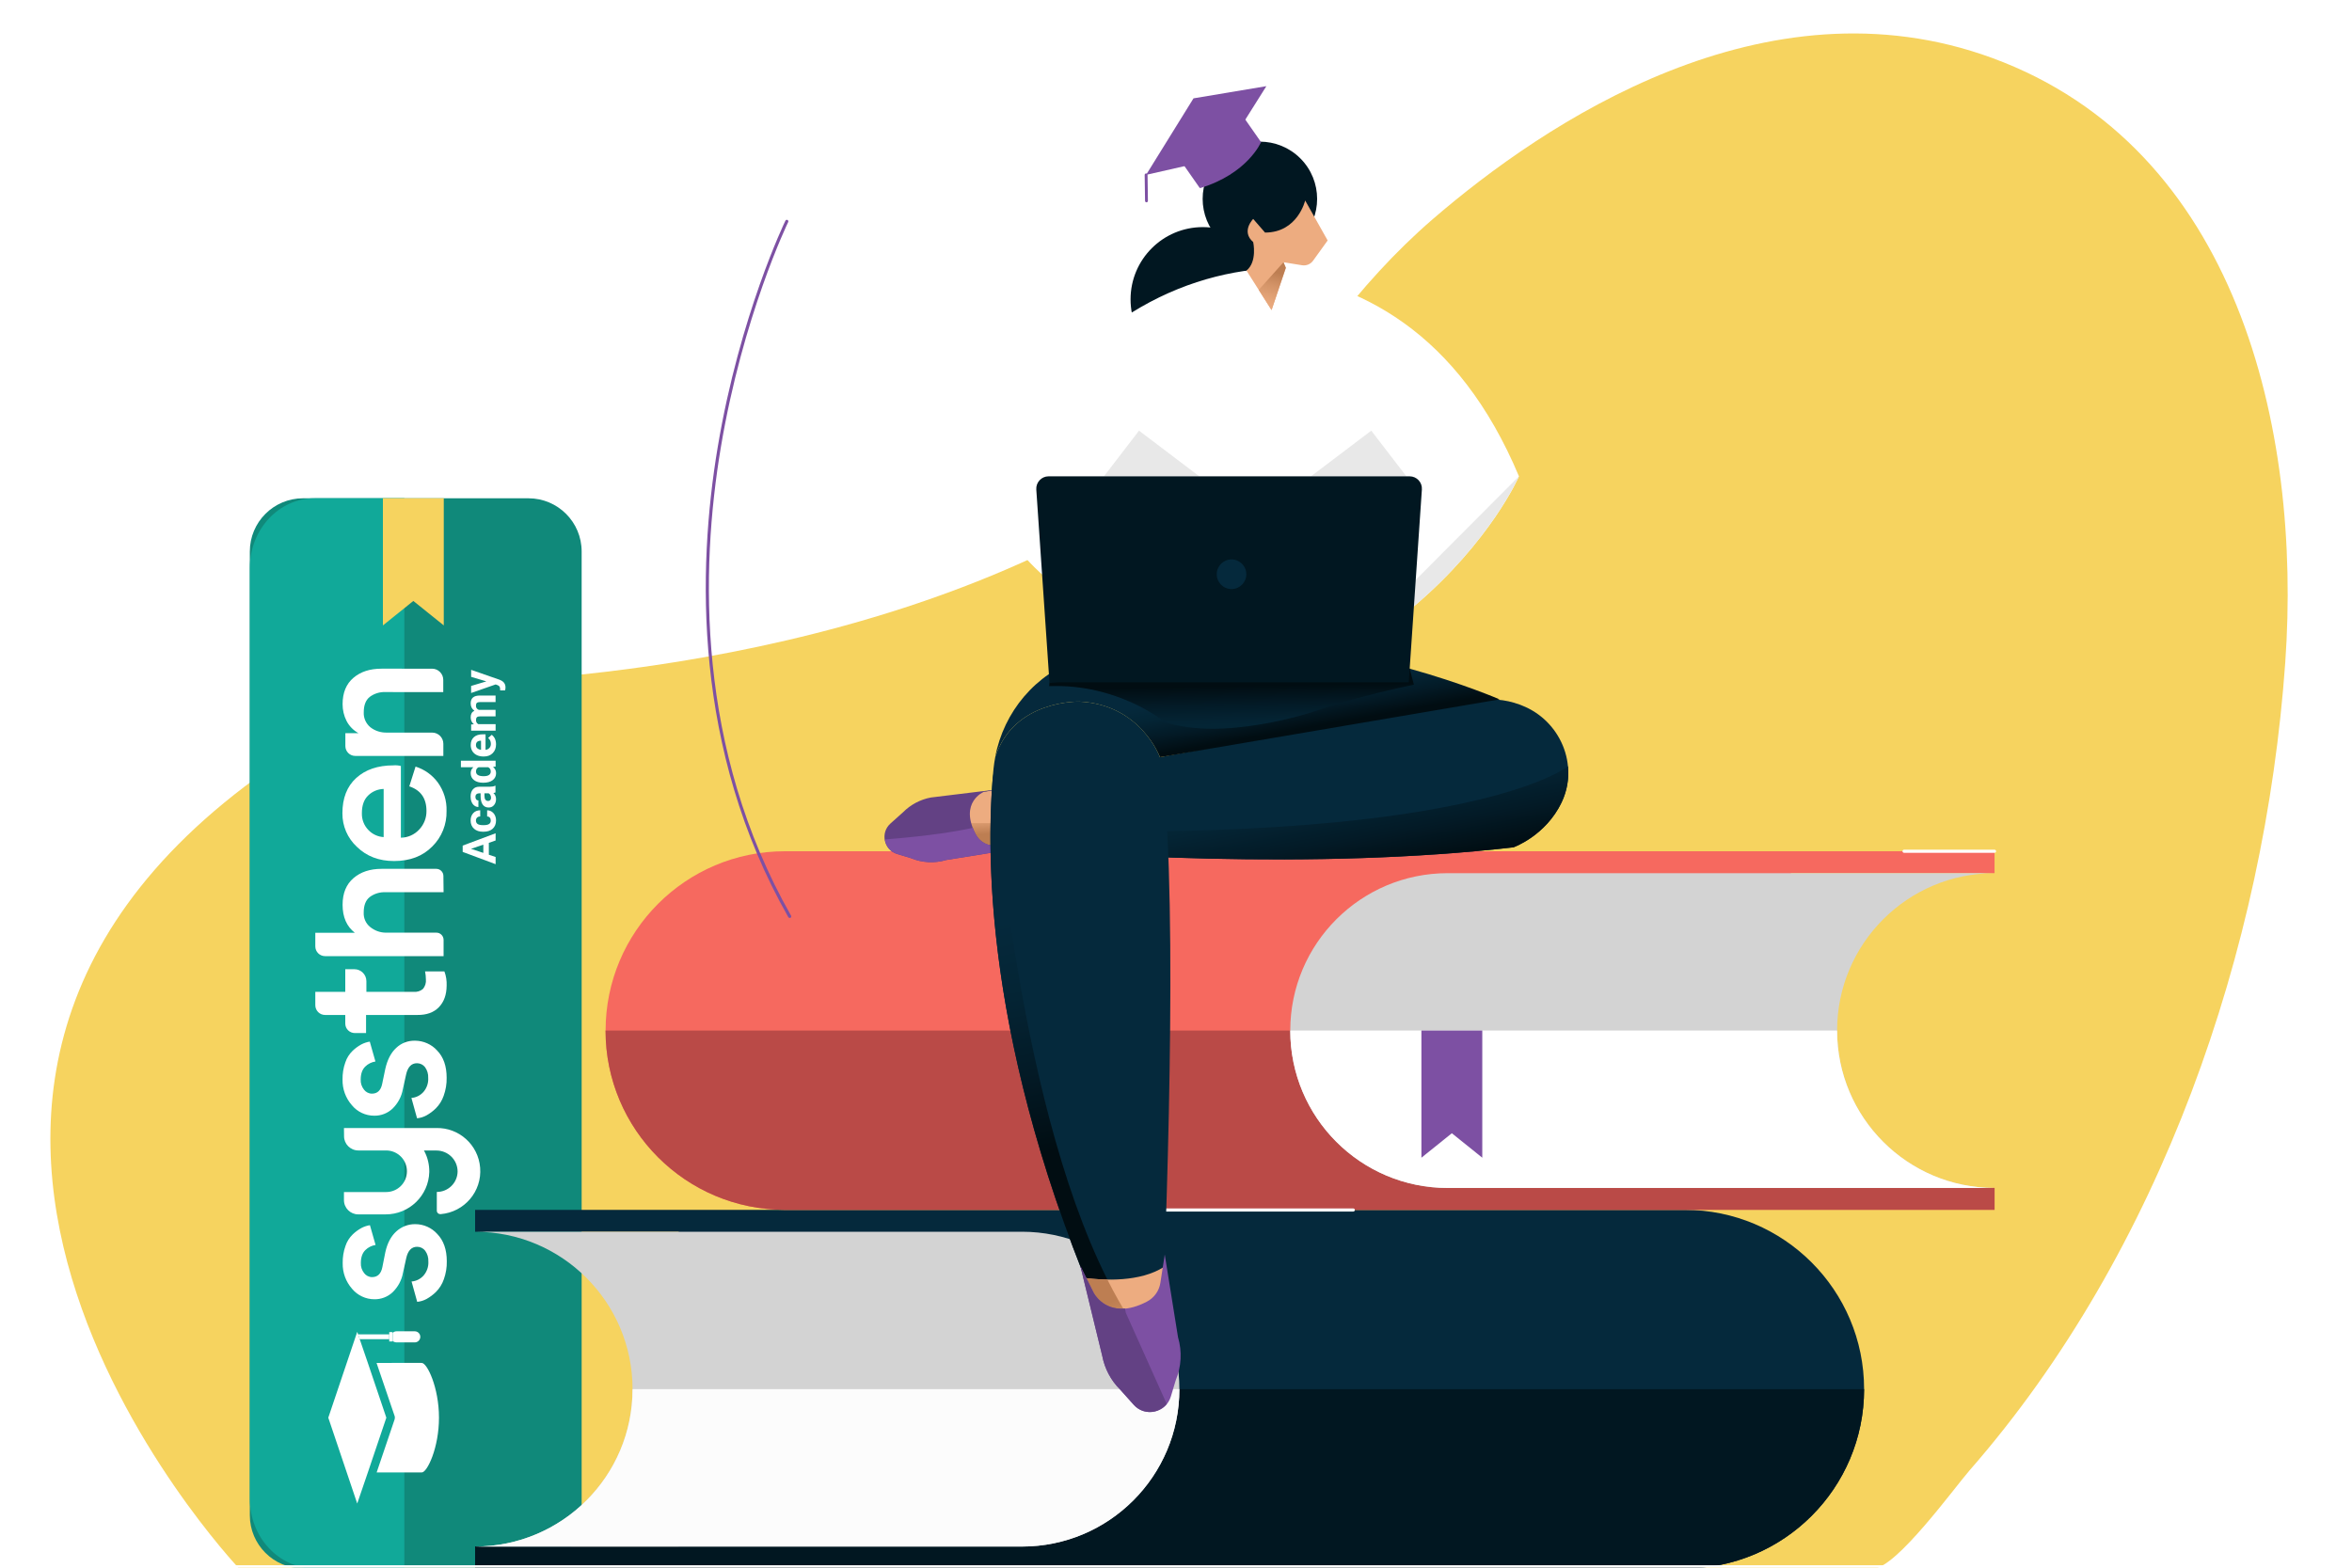
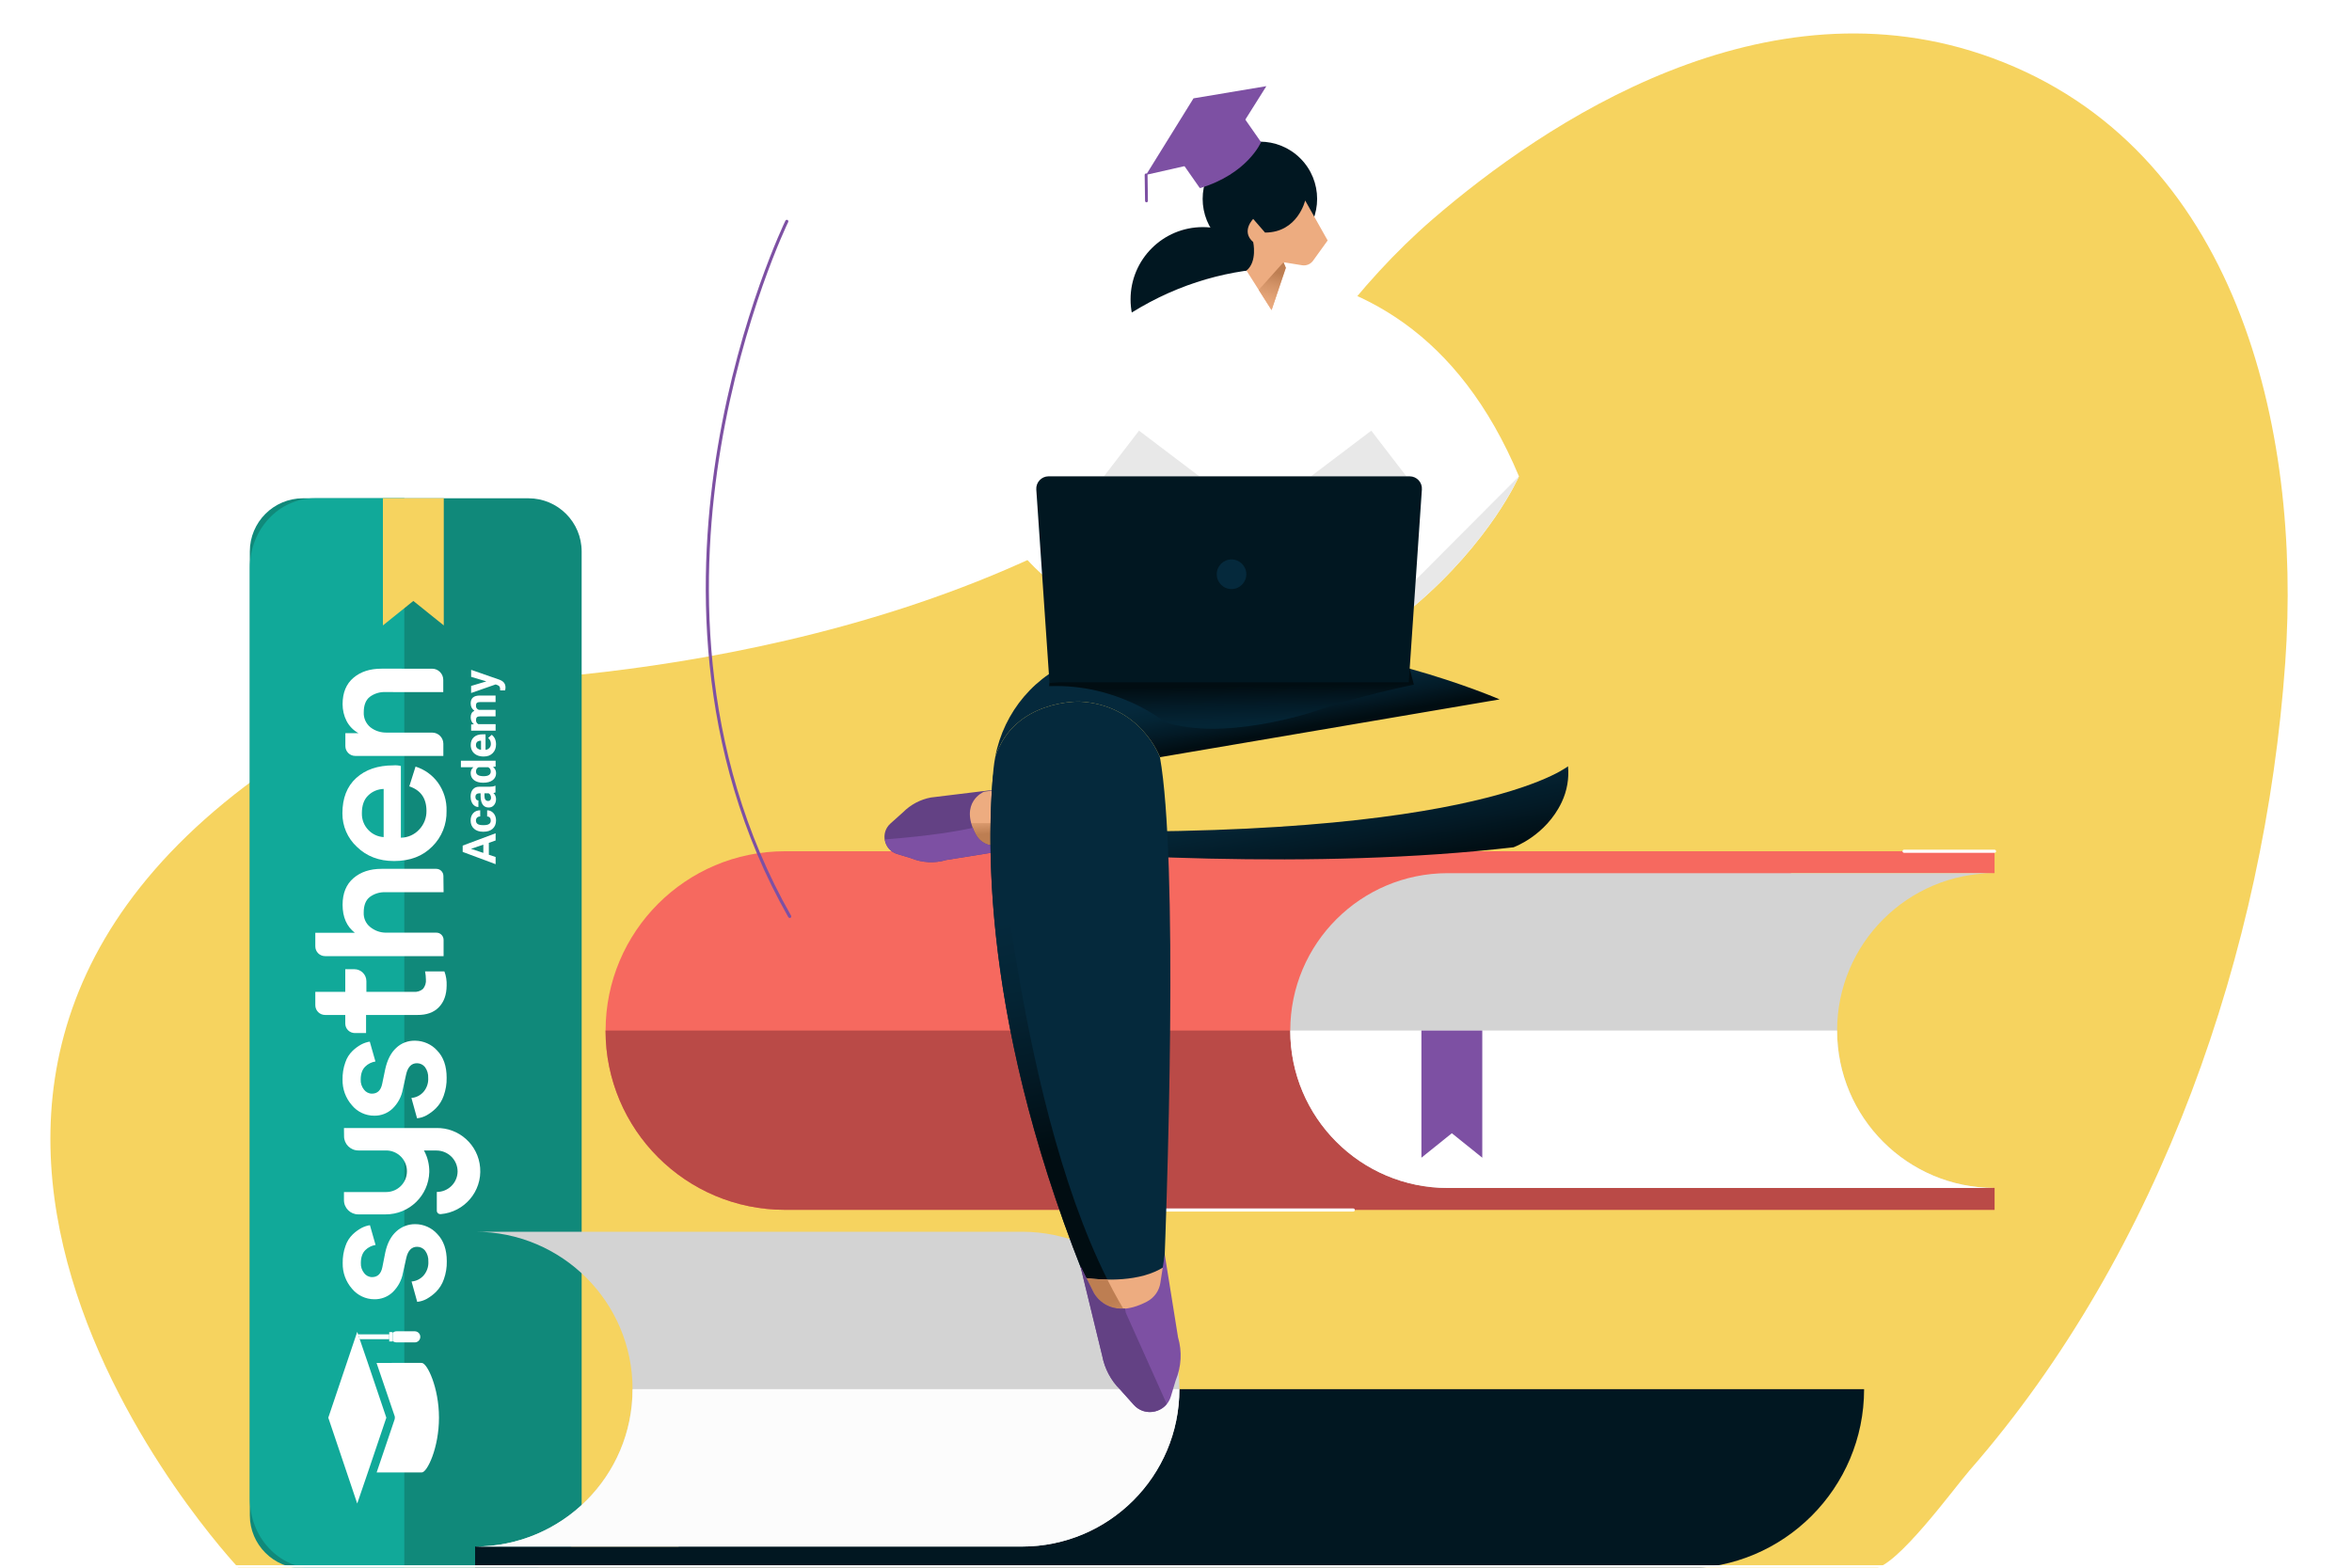
<svg xmlns="http://www.w3.org/2000/svg" version="1.1" id="Layer_1" x="0px" y="0px" viewBox="0 0 500 333.34" style="enable-background:new 0 0 500 333.34;" xml:space="preserve">
  <style type="text/css"> .st0{fill:#F6D35F;} .st1{fill:#10897A;} .st2{fill:#05293C;} .st3{fill:#011721;} .st4{fill:#D3D3D3;} .st5{fill:#FCFCFC;} .st6{fill:#F6695F;} .st7{fill:#BA4A47;} .st8{fill:#FFFFFF;} .st9{fill:#7D50A3;} .st10{fill:#11A999;} .st11{fill:#E8E8E8;} .st12{fill:url(#SVGID_1_);} .st13{fill:#EDAC80;} .st14{filter:url(#Adobe_OpacityMaskFilter);} .st15{filter:url(#Adobe_OpacityMaskFilter_00000098939762395357000740000016793132991514064045_);} .st16{mask:url(#SVGID_00000095311398039889873530000004464973134722810763_);fill:url(#SVGID_00000018915612172577959250000018115265113560509062_);} .st17{fill:url(#SVGID_00000152955809177767928540000002338147488420048535_);} .st18{fill:url(#SVGID_00000065764640367622562540000011104401412758517644_);} .st19{fill:url(#SVGID_00000109739583163793210500000017788109223660599449_);} .st20{fill:url(#SVGID_00000128484043334896795810000013071934733135777170_);} .st21{fill:#634184;} .st22{fill:url(#SVGID_00000044152787526485575680000010823251186296900271_);} .st23{fill:url(#SVGID_00000130609552227489342790000004794611628838524306_);} .st24{enable-background:new ;} </style>
  <g>
    <g>
      <g>
        <path class="st0" d="M50.81,333.49c0,0-100.18-105.79,16.15-176.38c12.12-7.36,25.92-11.5,40.08-12.33 c38.4-2.25,129.47-14.08,175.91-74.85c6.46-8.45,13.58-16.39,21.64-23.34c23.74-20.48,70.58-51.99,118.93-34.26 c52.02,19.08,65.82,78.64,62.29,128.54c-4.33,61.08-26.49,125.29-67.09,171.75c-3.19,3.66-15.67,20.86-20.42,20.86 C398.27,333.49,50.81,333.49,50.81,333.49z" />
      </g>
    </g>
  </g>
  <g>
    <path class="st1" d="M64.42,333.49h47.92c6.25,0,11.31-5.06,11.31-11.31V117.26c0-6.25-5.06-11.31-11.31-11.31H64.42 c-6.25,0-11.31,5.06-11.31,11.31v204.93C53.11,328.43,58.17,333.49,64.42,333.49z" />
  </g>
  <g>
    <g>
-       <path class="st2" d="M144.28,328.84V261.9H101v-4.65h257.16c21.05,0,38.12,17.07,38.12,38.12l0,0c0,21.05-17.07,38.12-38.12,38.12 H101v-4.65H144.28z" />
-     </g>
+       </g>
    <g>
      <path class="st3" d="M144.28,328.84v-33.47h252l0,0c0,21.05-17.07,38.12-38.12,38.12H101v-4.65H144.28z" />
    </g>
    <g>
      <path class="st4" d="M101,261.9h116.25c18.48,0,33.47,14.98,33.47,33.47l0,0c0,18.48-14.98,33.47-33.47,33.47H101 c18.48,0,33.47-14.98,33.47-33.47l0,0C134.47,276.89,119.48,261.9,101,261.9z" />
    </g>
    <g>
      <path class="st5" d="M217.25,328.84H101c18.48,0,33.47-14.98,33.47-33.47l0,0h116.25l0,0 C250.72,313.86,235.73,328.84,217.25,328.84z" />
    </g>
  </g>
  <path class="st6" d="M380.73,252.59v-66.94h43.28V181H166.86c-21.05,0-38.12,17.07-38.12,38.12l0,0c0,21.05,17.07,38.12,38.12,38.12 h257.16v-4.65H380.73z" />
  <g>
    <path class="st7" d="M380.73,252.59v-33.47h-252l0,0c0,21.05,17.07,38.12,38.12,38.12h257.16v-4.65H380.73z" />
  </g>
  <g>
    <path class="st4" d="M424.01,185.66H307.76c-18.48,0-33.47,14.98-33.47,33.47l0,0c0,18.48,14.98,33.47,33.47,33.47h116.25 c-18.48,0-33.47-14.98-33.47-33.47l0,0C390.54,200.64,405.53,185.66,424.01,185.66z" />
  </g>
  <g>
    <path class="st8" d="M307.76,252.59h116.25c-18.48,0-33.47-14.98-33.47-33.47l0,0H274.29l0,0 C274.29,237.61,289.28,252.59,307.76,252.59z" />
  </g>
  <g>
    <polygon class="st9" points="315.11,246.16 308.64,240.96 302.17,246.16 302.17,219.12 315.11,219.12 " />
  </g>
  <g>
    <path class="st10" d="M85.95,105.94H66.9c-7.62,0-13.79,6.63-13.79,14.81v197.93c0,8.18,6.17,14.81,13.79,14.81h19.05V105.94z" />
  </g>
  <g>
    <polygon class="st0" points="94.34,132.98 87.87,127.78 81.4,132.98 81.4,105.94 94.34,105.94 " />
  </g>
  <g>
    <g>
      <g>
        <g>
          <path class="st8" d="M497.13,333.49h-458c-0.19,0-0.34-0.15-0.34-0.34c0-0.19,0.15-0.34,0.34-0.34h458 c0.18,0,0.34,0.15,0.34,0.34C497.47,333.34,497.32,333.49,497.13,333.49z" />
        </g>
      </g>
    </g>
  </g>
  <g>
    <path class="st8" d="M287.69,257.61h-50.97c-0.18,0-0.33-0.15-0.33-0.33c0-0.18,0.15-0.33,0.33-0.33h50.97 c0.18,0,0.33,0.15,0.33,0.33C288.02,257.46,287.87,257.61,287.69,257.61z" />
  </g>
  <g>
    <path class="st8" d="M424.01,181.33h-19.24c-0.18,0-0.33-0.15-0.33-0.33c0-0.18,0.15-0.33,0.33-0.33h19.24 c0.18,0,0.33,0.15,0.33,0.33C424.34,181.18,424.19,181.33,424.01,181.33z" />
  </g>
  <g>
    <path class="st9" d="M167.87,195.18c-0.11,0-0.22-0.06-0.28-0.16c-20.26-35.64-19.35-74.01-15.02-99.92 c4.69-28.07,14.3-47.98,14.4-48.18c0.08-0.16,0.28-0.23,0.44-0.15c0.16,0.08,0.23,0.27,0.15,0.44c-0.1,0.2-9.67,20.04-14.34,48.02 c-4.31,25.8-5.22,64.01,14.95,99.47c0.09,0.16,0.03,0.36-0.12,0.45C167.98,195.17,167.93,195.18,167.87,195.18z" />
  </g>
  <g>
    <g>
      <circle class="st3" cx="255.7" cy="63.65" r="15.36" />
      <path class="st8" d="M267.8,57.36l0-0.15c-0.23,0.02-0.46,0.05-0.68,0.08c-0.23-0.02-0.46-0.05-0.68-0.08l0,0.15 c-21.37,2.48-43.63,16.46-56.51,47.15c0,0,3.05,13.38,18.73,22.9c7.92,4.81,23.77-1.97,37.49-9.83 c13.78,7.85,27.38,17.34,34.44,11.34c16.37-13.9,22.32-27.64,22.32-27.64C310.01,70.58,289.16,59.84,267.8,57.36z" />
      <path class="st11" d="M294.54,130.79c2.32,0.09,4.36-0.44,6.03-1.86c16.37-13.9,22.32-27.64,22.32-27.64l-28.7,28.8L294.54,130.79 z" />
      <ellipse transform="matrix(0.707 -0.707 0.707 0.707 48.572 201.792)" class="st3" cx="267.87" cy="42.26" rx="12.17" ry="12.17" />
-       <path class="st2" d="M201.66,179.32c29.35,2.71,78.25,5.68,120.07,0.85c0,0,6.86-2.43,10.25-9.59c3.75-7.91-0.28-17.38-8.43-20.57 c-0.18-0.07-0.36-0.14-0.54-0.21c-3.02-1.12-6.28-1.36-9.46-0.82c-15.74,2.7-75.05,12.98-112.46,21.09 C195.87,171.21,196.33,178.82,201.66,179.32z" />
      <linearGradient id="SVGID_1_" gradientUnits="userSpaceOnUse" x1="263.704" y1="146.485" x2="265.57" y2="156.938">
        <stop offset="0" style="stop-color:#05293C" />
        <stop offset="0.291" style="stop-color:#042535" />
        <stop offset="0.329" style="stop-color:#042434" />
        <stop offset="0.656" style="stop-color:#031A26" />
        <stop offset="1" style="stop-color:#010D12" />
      </linearGradient>
      <path class="st12" d="M229.51,149.18c13,0.64,17.08,11.82,17.08,11.82l72.21-12.29c0,0-31.24-13.58-60.29-11.84 c0,0-15.42-1.46-29,3.18c-9.36,3.2-16.13,11.29-17.94,20.9C215.57,148.71,229.51,149.18,229.51,149.18z" />
      <path class="st13" d="M273.35,56.94l-0.5-1.18l3.96,0.64c0.9,0.14,1.8-0.23,2.33-0.97l3.1-4.3l-4.78-8.5c0,0-1.58,6.82-8.53,6.82 l-2.52-2.9c0,0-2.65,2.65,0,4.92c0,0,0.92,4.17-1.43,6.06l5.33,8.4L273.35,56.94z" />
      <defs>
        <filter id="Adobe_OpacityMaskFilter" filterUnits="userSpaceOnUse" x="223.04" y="142.17" width="77.53" height="12.78">
          <feFlood style="flood-color:white;flood-opacity:1" result="back" />
          <feBlend in="SourceGraphic" in2="back" mode="normal" />
        </filter>
      </defs>
      <mask maskUnits="userSpaceOnUse" x="223.04" y="142.17" width="77.53" height="12.78" id="SVGID_00000178165655099157743140000006513230786484307358_">
        <g class="st14">
          <defs>
            <filter id="Adobe_OpacityMaskFilter_00000047748457516888439370000011554460113734378678_" filterUnits="userSpaceOnUse" x="223.04" y="142.17" width="77.53" height="12.78">
              <feFlood style="flood-color:white;flood-opacity:1" result="back" />
              <feBlend in="SourceGraphic" in2="back" mode="normal" />
            </filter>
          </defs>
          <mask maskUnits="userSpaceOnUse" x="223.04" y="142.17" width="77.53" height="12.78" id="SVGID_00000178165655099157743140000006513230786484307358_">
            <g style="filter:url(#Adobe_OpacityMaskFilter_00000047748457516888439370000011554460113734378678_);"> </g>
          </mask>
          <linearGradient id="SVGID_00000093867579888089659830000015023752833520482178_" gradientUnits="userSpaceOnUse" x1="262.089" y1="161.8" x2="261.809" y2="145.84">
            <stop offset="0" style="stop-color:#000000" />
            <stop offset="0.53" style="stop-color:#000000" />
            <stop offset="0.574" style="stop-color:#0E0E0E" />
            <stop offset="0.656" style="stop-color:#343434" />
            <stop offset="0.77" style="stop-color:#717171" />
            <stop offset="0.908" style="stop-color:#C4C4C4" />
            <stop offset="1" style="stop-color:#FFFFFF" />
          </linearGradient>
          <path style="mask:url(#SVGID_00000178165655099157743140000006513230786484307358_);fill:url(#SVGID_00000093867579888089659830000015023752833520482178_);" d=" M299.68,142.17l0.89,3.41c0,0-12.48,2.55-20.97,5.63c0,0-19.6,6.63-32.11,2.24c0,0-9.8-8.12-24.45-7.56l0.06-0.81L299.68,142.17 z" />
        </g>
      </mask>
      <linearGradient id="SVGID_00000077303607763537257720000018313524941682206647_" gradientUnits="userSpaceOnUse" x1="262.089" y1="161.8" x2="261.809" y2="145.84">
        <stop offset="0" style="stop-color:#05293C" />
        <stop offset="0.47" style="stop-color:#042535" />
        <stop offset="0.53" style="stop-color:#042434" />
        <stop offset="0.759" style="stop-color:#031A26" />
        <stop offset="1" style="stop-color:#010D12" />
      </linearGradient>
      <path style="fill:url(#SVGID_00000077303607763537257720000018313524941682206647_);" d="M299.68,142.17l0.89,3.41 c0,0-12.48,2.55-20.97,5.63c0,0-19.6,6.63-32.11,2.24c0,0-9.8-8.12-24.45-7.56l0.06-0.81L299.68,142.17z" />
      <linearGradient id="SVGID_00000065041630930836595640000007599249745356445336_" gradientUnits="userSpaceOnUse" x1="265.091" y1="167.506" x2="269.322" y2="189.907">
        <stop offset="0" style="stop-color:#05293C" />
        <stop offset="0.291" style="stop-color:#042535" />
        <stop offset="0.329" style="stop-color:#042434" />
        <stop offset="0.656" style="stop-color:#031A26" />
        <stop offset="1" style="stop-color:#010D12" />
      </linearGradient>
      <path style="fill:url(#SVGID_00000065041630930836595640000007599249745356445336_);" d="M331.99,170.58 c1.17-2.48,1.59-5.11,1.35-7.65c-1.39,1.07-25.56,18.2-135.78,12.87c0.42,1.77,1.81,3.3,4.11,3.51 c29.35,2.71,78.25,5.68,120.07,0.85C321.74,180.17,328.59,177.73,331.99,170.58z" />
      <polygon class="st11" points="234.68,101.28 242.14,91.57 254.96,101.28 " />
      <polygon class="st11" points="298.98,101.28 291.51,91.57 278.69,101.28 " />
      <path class="st3" d="M299.48,145.08H223.1l-2.8-41c-0.1-1.51,1.1-2.8,2.61-2.8h76.75c1.52,0,2.72,1.28,2.61,2.8L299.48,145.08z" />
      <path class="st13" d="M215.71,167.01c-5.12,1.04-10.03,2.07-14.61,3.06c-5.24,1.14-4.77,8.75,0.56,9.24 c4.79,0.44,10.11,0.89,15.83,1.31L215.71,167.01z" />
      <linearGradient id="SVGID_00000183225063444297993750000015528157790806468491_" gradientUnits="userSpaceOnUse" x1="207.062" y1="172.053" x2="207.436" y2="177.466">
        <stop offset="0" style="stop-color:#EDAC80" />
        <stop offset="0.27" style="stop-color:#E6A67A" />
        <stop offset="0.654" style="stop-color:#D49468" />
        <stop offset="1" style="stop-color:#BD7E52" />
      </linearGradient>
      <path style="fill:url(#SVGID_00000183225063444297993750000015528157790806468491_);" d="M201.66,179.32 c4.79,0.44,10.11,0.89,15.83,1.31l-0.73-5.61h-19.33C197.59,177.09,199.03,179.07,201.66,179.32z" />
      <path class="st2" d="M264.95,122.1c0,1.74-1.41,3.15-3.15,3.15c-1.74,0-3.14-1.41-3.14-3.15c0-1.74,1.41-3.15,3.14-3.15 C263.54,118.95,264.95,120.36,264.95,122.1z" />
      <linearGradient id="SVGID_00000028288544218148020210000010204403001174469253_" gradientUnits="userSpaceOnUse" x1="268.563" y1="66.026" x2="270.896" y2="57.782">
        <stop offset="0" style="stop-color:#EDAC80" />
        <stop offset="0.27" style="stop-color:#E6A67A" />
        <stop offset="0.654" style="stop-color:#D49468" />
        <stop offset="1" style="stop-color:#BD7E52" />
      </linearGradient>
      <polygon style="fill:url(#SVGID_00000028288544218148020210000010204403001174469253_);" points="272.85,55.76 267.59,61.64 270.32,65.93 273.35,56.94 " />
      <path class="st21" d="M209.13,168.37c0,0-5.28,2.2-1.71,9.02c0.66,1.26,1.88,2.15,3.29,2.37l4.97,0.77l-14.51,2.33 c-2.49,0.74-5.16,0.6-7.56-0.4l-2.86-0.86c-2.86-0.86-3.67-4.51-1.45-6.5l2.67-2.39c1.61-1.62,3.67-2.72,5.92-3.14l15.88-1.94 L209.13,168.37z" />
      <path class="st9" d="M190.75,181.59l2.86,0.86c2.4,1,5.07,1.14,7.56,0.4l14.51-2.33l-4.97-0.77c-1.41-0.22-2.63-1.1-3.29-2.37 c-0.25-0.48-0.45-0.92-0.61-1.36c-2.84,0.64-8.66,1.68-18.71,2.47C188.31,179.88,189.22,181.14,190.75,181.59z" />
      <path class="st2" d="M229.51,149.18c0,0-13.94-0.47-17.93,11.77c-0.15,0.82-0.29,1.65-0.37,2.49 c-1.88,19.55-1.52,63.24,25.76,123.08c2.25,4.94,9.63,3.54,9.89-1.88c1.58-33.18,3.56-102.11-0.27-123.63 C246.59,160.99,242.52,149.81,229.51,149.18z" />
      <linearGradient id="SVGID_00000013156385288355787500000017779539338036054184_" gradientUnits="userSpaceOnUse" x1="217.435" y1="194.748" x2="228.137" y2="244.028">
        <stop offset="0" style="stop-color:#05293C" />
        <stop offset="0.291" style="stop-color:#042535" />
        <stop offset="0.329" style="stop-color:#042434" />
        <stop offset="0.656" style="stop-color:#031A26" />
        <stop offset="1" style="stop-color:#010D12" />
      </linearGradient>
      <path style="fill:url(#SVGID_00000013156385288355787500000017779539338036054184_);" d="M211.12,164.55 c-1.75,20.06-0.92,63.22,25.86,121.96c1.72,3.77,6.4,3.84,8.65,1.27C220.99,259.67,213.09,188.09,211.12,164.55z" />
      <path class="st13" d="M246.86,284.63c0.21-4.51,0.44-9.68,0.65-15.3c-5.07,3.33-12.86,2.91-16.86,2.41 c1.93,4.81,4.02,9.73,6.32,14.77C239.23,291.45,246.61,290.05,246.86,284.63z" />
      <linearGradient id="SVGID_00000043453657047290461860000016864167726166806164_" gradientUnits="userSpaceOnUse" x1="244.179" y1="293.573" x2="236.588" y2="276.649">
        <stop offset="0" style="stop-color:#EDAC80" />
        <stop offset="0.27" style="stop-color:#E6A67A" />
        <stop offset="0.654" style="stop-color:#D49468" />
        <stop offset="1" style="stop-color:#BD7E52" />
      </linearGradient>
      <path style="fill:url(#SVGID_00000043453657047290461860000016864167726166806164_);" d="M245.62,287.78 c-3.79-4.32-7.17-9.67-10.21-15.71c-1.83-0.02-3.49-0.17-4.76-0.33c1.93,4.81,4.03,9.73,6.32,14.77 C238.69,290.27,243.37,290.35,245.62,287.78z" />
      <path class="st9" d="M232.49,274.86c0,0,3.06,6.22,11.33,1.9c1.53-0.8,2.6-2.28,2.86-3.99l0.93-6.02l2.82,17.58 c0.89,3.02,0.72,6.25-0.49,9.16l-1.04,3.46c-1.04,3.46-5.46,4.45-7.87,1.76l-2.9-3.24c-1.97-1.95-3.29-4.45-3.81-7.17l-4.65-19.11 L232.49,274.86z" />
      <path class="st21" d="M248.03,298.52l-8.7-19.39l-0.16-0.9c-4.79,0.43-6.69-3.37-6.69-3.37l-2.81-5.67l4.65,19.11 c0.52,2.72,1.84,5.22,3.81,7.17l2.9,3.24C243.02,300.91,246.33,300.61,248.03,298.52z" />
    </g>
  </g>
  <g>
    <g>
      <g>
        <g>
          <g>
            <polygon class="st9" points="243.64,37.18 253.72,20.91 269.21,18.32 259.63,33.55 " />
          </g>
        </g>
        <g>
          <g>
            <path class="st9" d="M260.75,33.59c2.45-1.81,5.04-2.95,7.33-3.37l-4.61-6.6c-2.29,0.43-4.88,1.57-7.33,3.37 c-2.6,1.92-4.56,4.23-5.66,6.44l4.59,6.57l0.05-0.04C256.22,37.78,258.17,35.5,260.75,33.59z" />
          </g>
        </g>
      </g>
      <g>
        <g>
          <path class="st9" d="M243.86,42.99c-0.04,0.02-0.08,0.03-0.13,0.03c-0.17,0-0.3-0.13-0.31-0.3l-0.08-5.53 c0-0.17,0.13-0.31,0.3-0.31c0.17,0,0.3,0.13,0.31,0.3l0.08,5.53C244.03,42.83,243.96,42.94,243.86,42.99z" />
        </g>
      </g>
    </g>
    <g>
      <path class="st9" d="M268.08,30.22c0,0-2.85,6.75-13.01,9.79l2.97-6.92l6.41-3.21L268.08,30.22z" />
    </g>
  </g>
  <g>
    <path class="st8" d="M81.91,266.28L81.91,266.28l-0.63,3.17c-0.28,1.4-1.01,2.1-2.19,2.1c-0.66,0-1.29-0.33-1.68-0.85 c-0.48-0.61-0.74-1.36-0.7-2.14c0-1.23,0.33-2.14,0.96-2.76c0.59-0.59,1.36-0.96,2.17-1.09l-1.2-4.2 c-0.63,0.09-1.25,0.31-1.79,0.59c-0.68,0.37-1.31,0.83-1.86,1.36c-0.7,0.68-1.25,1.53-1.55,2.47c-0.42,1.16-0.61,2.41-0.59,3.65 c-0.04,1.99,0.66,3.94,1.99,5.45c1.16,1.4,2.91,2.23,4.75,2.23c1.42,0.02,2.8-0.5,3.85-1.47c1.16-1.12,1.95-2.58,2.23-4.16 l0.68-3.08c0.35-1.62,1.12-2.45,2.32-2.45c0.68,0,1.31,0.31,1.71,0.83c0.48,0.66,0.72,1.47,0.68,2.3c0.07,1.09-0.31,2.17-1.03,3 c-0.66,0.72-1.55,1.18-2.54,1.25l1.2,4.33c0.7-0.07,1.38-0.28,1.99-0.61c0.74-0.42,1.42-0.92,2.01-1.51 c0.74-0.74,1.31-1.66,1.66-2.67c0.44-1.23,0.66-2.54,0.63-3.83c0-2.49-0.68-4.42-2.03-5.82c-1.18-1.31-2.89-2.08-4.66-2.08 c-1.49-0.02-2.93,0.53-4.03,1.53C83.12,262.85,82.33,264.34,81.91,266.28L81.91,266.28z" />
    <path class="st8" d="M84.23,222.81c-1.12,1.03-1.88,2.52-2.32,4.46l0,0l-0.66,3.17c-0.28,1.4-1.01,2.1-2.19,2.1 c-0.66,0-1.29-0.33-1.68-0.85c-0.48-0.61-0.74-1.36-0.7-2.14c0-1.23,0.33-2.14,0.96-2.76c0.59-0.59,1.36-0.96,2.17-1.09l-1.2-4.22 c-0.63,0.09-1.25,0.31-1.79,0.59c-0.68,0.37-1.31,0.83-1.86,1.36c-0.7,0.68-1.25,1.53-1.55,2.47c-0.42,1.16-0.61,2.41-0.59,3.65 c-0.04,2.01,0.66,3.94,1.99,5.45c1.16,1.42,2.91,2.23,4.75,2.23c1.42,0.02,2.8-0.5,3.85-1.47c1.16-1.12,1.95-2.56,2.23-4.16 l0.68-3.08c0.35-1.62,1.12-2.45,2.32-2.45c0.68,0,1.31,0.31,1.71,0.83c0.48,0.66,0.72,1.47,0.68,2.3c0.07,1.09-0.31,2.17-1.03,3 c-0.66,0.72-1.55,1.18-2.54,1.25l1.2,4.33c0.7-0.07,1.38-0.28,1.99-0.61c0.74-0.42,1.42-0.92,2.01-1.51 c0.74-0.74,1.31-1.66,1.66-2.67c0.44-1.23,0.66-2.54,0.63-3.83c0-2.49-0.68-4.42-2.03-5.8c-1.18-1.31-2.89-2.06-4.66-2.08 C86.75,221.24,85.31,221.78,84.23,222.81L84.23,222.81z" />
    <path class="st8" d="M94.93,172.43c0.07-2.17-0.59-4.31-1.86-6.06c-1.18-1.6-2.84-2.78-4.73-3.37l-1.33,4.2 c2.43,0.81,3.65,2.54,3.65,5.23c0.02,1.47-0.53,2.89-1.55,3.96c-1.01,1.09-2.41,1.71-3.89,1.73v-15.25 c-0.53-0.13-1.05-0.18-1.58-0.13c-3.33,0-5.95,0.9-7.92,2.69s-2.93,4.31-2.93,7.5l0,0c-0.02,2.71,1.09,5.29,3.08,7.13 c2.06,2.01,4.68,3.02,7.9,3.02c3.39,0,6.1-1.03,8.14-3.11C93.9,178.01,95,175.27,94.93,172.43z M78.33,176.5 c-0.94-0.96-1.44-2.25-1.4-3.61c0-1.62,0.44-2.89,1.33-3.74c0.88-0.88,2.06-1.36,3.3-1.4v10.24 C80.34,177.92,79.18,177.39,78.33,176.5L78.33,176.5z" />
    <path class="st8" d="M76.18,244.62h5.91c2.43,0,4.42,1.97,4.42,4.42c0,2.45-1.97,4.42-4.42,4.42h-8.97v1.71 c0,1.68,1.36,3.04,3.04,3.04h5.8c5.03,0.02,9.17-3.98,9.3-9.01c0.02-1.53-0.33-3.06-1.05-4.42l-0.09-0.15h2.65 c2.49,0,4.51,1.99,4.51,4.48l0,0c-0.04,2.41-2.01,4.33-4.42,4.33v3.98c0,0.42,0.33,0.74,0.74,0.74c0.02,0,0.04,0,0.07,0 c5.05-0.42,8.82-4.83,8.4-9.89c-0.39-4.86-4.51-8.55-9.36-8.42H73.12c0.02,0.61,0.02,1.2,0.02,1.75 C73.14,243.27,74.52,244.62,76.18,244.62L76.18,244.62z" />
    <path class="st8" d="M77.32,194c0-1.49,0.42-2.58,1.27-3.26c0.96-0.72,2.17-1.09,3.37-1.03H94.3l-0.04-3.46 c0-0.83-0.68-1.51-1.51-1.51H81.1c-2.43,0-4.42,0.66-5.95,1.97l0,0c-1.53,1.31-2.32,3.19-2.32,5.67c0,2.63,0.88,4.62,2.6,5.95h-8.4 v2.89c0,1.16,0.94,2.08,2.08,2.08H94.3v-3.46c0-0.83-0.68-1.53-1.51-1.53H82.05c-1.25,0-2.43-0.44-3.39-1.23 C77.76,196.34,77.25,195.2,77.32,194L77.32,194z" />
    <path class="st8" d="M86.77,147.16L86.77,147.16h7.46v-2.6c0-1.31-1.07-2.38-2.38-2.38l0,0H81.1c-2.43,0-4.42,0.63-5.95,1.93l0,0 c-1.53,1.29-2.32,3.15-2.32,5.62c0,1.23,0.28,2.45,0.83,3.54c0.57,1.12,1.47,2.03,2.56,2.63h-2.8v2.73c0,1.16,0.94,2.1,2.1,2.1 h18.73v-2.58c0-1.31-1.07-2.38-2.38-2.38h-9.6c-1.27,0.04-2.54-0.35-3.54-1.14c-0.94-0.79-1.47-1.97-1.4-3.19 c0-1.49,0.42-2.58,1.27-3.26c0.96-0.72,2.17-1.09,3.37-1.03L86.77,147.16L86.77,147.16z" />
    <path class="st8" d="M93.29,214.17c1.09-1.12,1.64-2.65,1.66-4.59c0.04-1.03-0.11-2.08-0.48-3.04h-4.11 c0.11,0.57,0.18,1.14,0.18,1.71c0.07,0.72-0.15,1.44-0.61,2.01c-0.55,0.48-1.27,0.7-1.99,0.63H77.89v-2.25 c0-1.42-1.14-2.56-2.56-2.56H73.4v4.81h-6.37v2.84c0,1.16,0.94,2.08,2.08,2.08h4.29v1.82c0,1.14,0.92,2.03,2.06,2.03h2.36v-3.85 h10.9C90.67,215.83,92.2,215.29,93.29,214.17L93.29,214.17z" />
    <g class="st24">
      <path class="st8" d="M103.92,179.21v2.53l1.44,0.48v1.53l-7-2.61v-1.34l7-2.62v1.53L103.92,179.21z M102.75,181.35v-1.75 l-2.62,0.88L102.75,181.35z" />
      <path class="st8" d="M104.33,174.46c0-0.26-0.07-0.46-0.21-0.62c-0.14-0.16-0.33-0.24-0.56-0.25v-1.3c0.35,0,0.68,0.1,0.97,0.29 c0.29,0.19,0.52,0.45,0.68,0.78c0.16,0.33,0.24,0.69,0.24,1.09c0,0.74-0.24,1.33-0.71,1.76c-0.47,0.43-1.13,0.64-1.96,0.64h-0.09 c-0.8,0-1.44-0.21-1.92-0.64c-0.48-0.43-0.72-1.01-0.72-1.75c0-0.65,0.19-1.17,0.56-1.57s0.86-0.59,1.48-0.6v1.3 c-0.27,0.01-0.49,0.09-0.66,0.25c-0.17,0.16-0.25,0.37-0.25,0.63c0,0.32,0.12,0.57,0.35,0.73c0.24,0.17,0.62,0.25,1.15,0.25h0.14 c0.54,0,0.92-0.08,1.16-0.25C104.22,175.04,104.33,174.8,104.33,174.46z" />
      <path class="st8" d="M105.36,168.48c-0.12,0.06-0.28,0.11-0.47,0.14c0.38,0.34,0.56,0.77,0.56,1.31c0,0.51-0.15,0.93-0.44,1.27 s-0.67,0.5-1.12,0.5c-0.55,0-0.97-0.2-1.27-0.61c-0.29-0.41-0.44-1-0.45-1.77v-0.64h-0.3c-0.24,0-0.43,0.06-0.58,0.19 c-0.14,0.12-0.22,0.32-0.22,0.58c0,0.23,0.06,0.42,0.17,0.55c0.11,0.13,0.27,0.2,0.46,0.2v1.39c-0.3,0-0.58-0.09-0.84-0.28 c-0.26-0.19-0.46-0.45-0.6-0.79c-0.15-0.34-0.22-0.72-0.22-1.14c0-0.64,0.16-1.15,0.48-1.53c0.32-0.38,0.77-0.57,1.36-0.57h2.25 c0.49,0,0.87-0.07,1.12-0.21h0.08V168.48z M104.39,169.63c0-0.21-0.05-0.39-0.14-0.57s-0.21-0.3-0.37-0.38h-0.89v0.52 c0,0.7,0.24,1.07,0.72,1.11l0.08,0c0.17,0,0.32-0.06,0.43-0.18C104.34,170,104.39,169.84,104.39,169.63z" />
      <path class="st8" d="M102.72,166.43c-0.81,0-1.46-0.18-1.94-0.55c-0.48-0.36-0.72-0.86-0.72-1.49c0-0.51,0.19-0.92,0.57-1.25 h-2.65v-1.39h7.38V163l-0.55,0.07c0.43,0.35,0.65,0.79,0.65,1.34c0,0.61-0.24,1.1-0.72,1.47S103.58,166.43,102.72,166.43z M102.82,165.04c0.49,0,0.86-0.08,1.12-0.25c0.26-0.17,0.39-0.42,0.39-0.74c0-0.43-0.18-0.73-0.54-0.91h-2.06 c-0.36,0.17-0.54,0.47-0.54,0.9C101.19,164.71,101.73,165.04,102.82,165.04z" />
      <path class="st8" d="M105.45,158.27c0,0.76-0.23,1.38-0.7,1.86c-0.47,0.48-1.09,0.72-1.87,0.72h-0.13c-0.52,0-0.99-0.1-1.4-0.3 c-0.41-0.2-0.73-0.49-0.95-0.86s-0.33-0.79-0.33-1.27c0-0.71,0.22-1.27,0.67-1.68c0.45-0.41,1.08-0.61,1.91-0.61h0.57v3.31 c0.34-0.04,0.61-0.18,0.82-0.41c0.21-0.23,0.31-0.51,0.31-0.86c0-0.54-0.19-0.95-0.58-1.25l0.76-0.68 c0.29,0.21,0.52,0.49,0.69,0.85C105.37,157.44,105.45,157.84,105.45,158.27z M101.18,158.43c0,0.28,0.09,0.5,0.28,0.67 c0.19,0.17,0.45,0.28,0.8,0.33v-1.93h-0.11c-0.31,0.01-0.55,0.09-0.72,0.25S101.18,158.14,101.18,158.43z" />
      <path class="st8" d="M100.16,154.04l0.58-0.04c-0.45-0.37-0.68-0.87-0.68-1.5c0-0.67,0.26-1.13,0.79-1.38 c-0.53-0.37-0.79-0.89-0.79-1.56c0-0.56,0.16-0.98,0.49-1.26s0.82-0.41,1.48-0.41h3.32v1.39h-3.32c-0.29,0-0.51,0.06-0.65,0.17 c-0.14,0.12-0.2,0.32-0.2,0.61c0,0.42,0.2,0.71,0.6,0.87l3.57,0v1.39h-3.31c-0.3,0-0.52,0.06-0.65,0.18 c-0.13,0.12-0.2,0.32-0.2,0.61c0,0.39,0.16,0.68,0.49,0.86h3.68v1.39h-5.2V154.04z" />
      <path class="st8" d="M103.39,144.88l-3.23-0.96v-1.49l6.01,2.09l0.27,0.12c0.68,0.31,1.02,0.82,1.02,1.54 c0,0.2-0.03,0.41-0.09,0.62h-1.05l0-0.21c0-0.26-0.04-0.46-0.12-0.59c-0.08-0.13-0.21-0.23-0.4-0.31l-0.43-0.16l-5.22,1.82v-1.5 L103.39,144.88z" />
    </g>
    <polygon class="st8" points="82.75,283.72 76.14,283.72 76.47,284.75 82.75,284.75 " />
    <path class="st8" d="M80.05,289.8l3.85,11.31c0.04,0.11,0.04,0.22,0.04,0.33c0,0.11-0.02,0.22-0.04,0.33l-3.83,11.31h9.47v-0.02 l0.13,0.02c1.14,0,3.65-5.21,3.65-11.64c0-6.43-2.52-11.64-3.65-11.64l-0.13,0.02v-0.04L80.05,289.8L80.05,289.8z" />
    <polygon class="st8" points="78.2,313.08 82.13,301.44 78.2,289.8 76.47,284.75 76.14,283.72 75.94,283.19 69.79,301.44 75.94,319.69 " />
    <path class="st8" d="M84.3,285.43h3.87c0.66,0,1.18-0.53,1.18-1.18c0-0.66-0.53-1.18-1.18-1.18H84.3c-0.33,0-0.61,0.13-0.83,0.35 v1.71C83.66,285.29,83.97,285.43,84.3,285.43L84.3,285.43z" />
    <polygon class="st8" points="82.75,285.23 83.45,285.23 83.45,285.08 83.45,283.39 83.45,283.24 82.75,283.24 82.75,283.72 82.75,284.75 " />
  </g>
  <g> </g>
  <g> </g>
  <g> </g>
  <g> </g>
  <g> </g>
  <g> </g>
</svg>